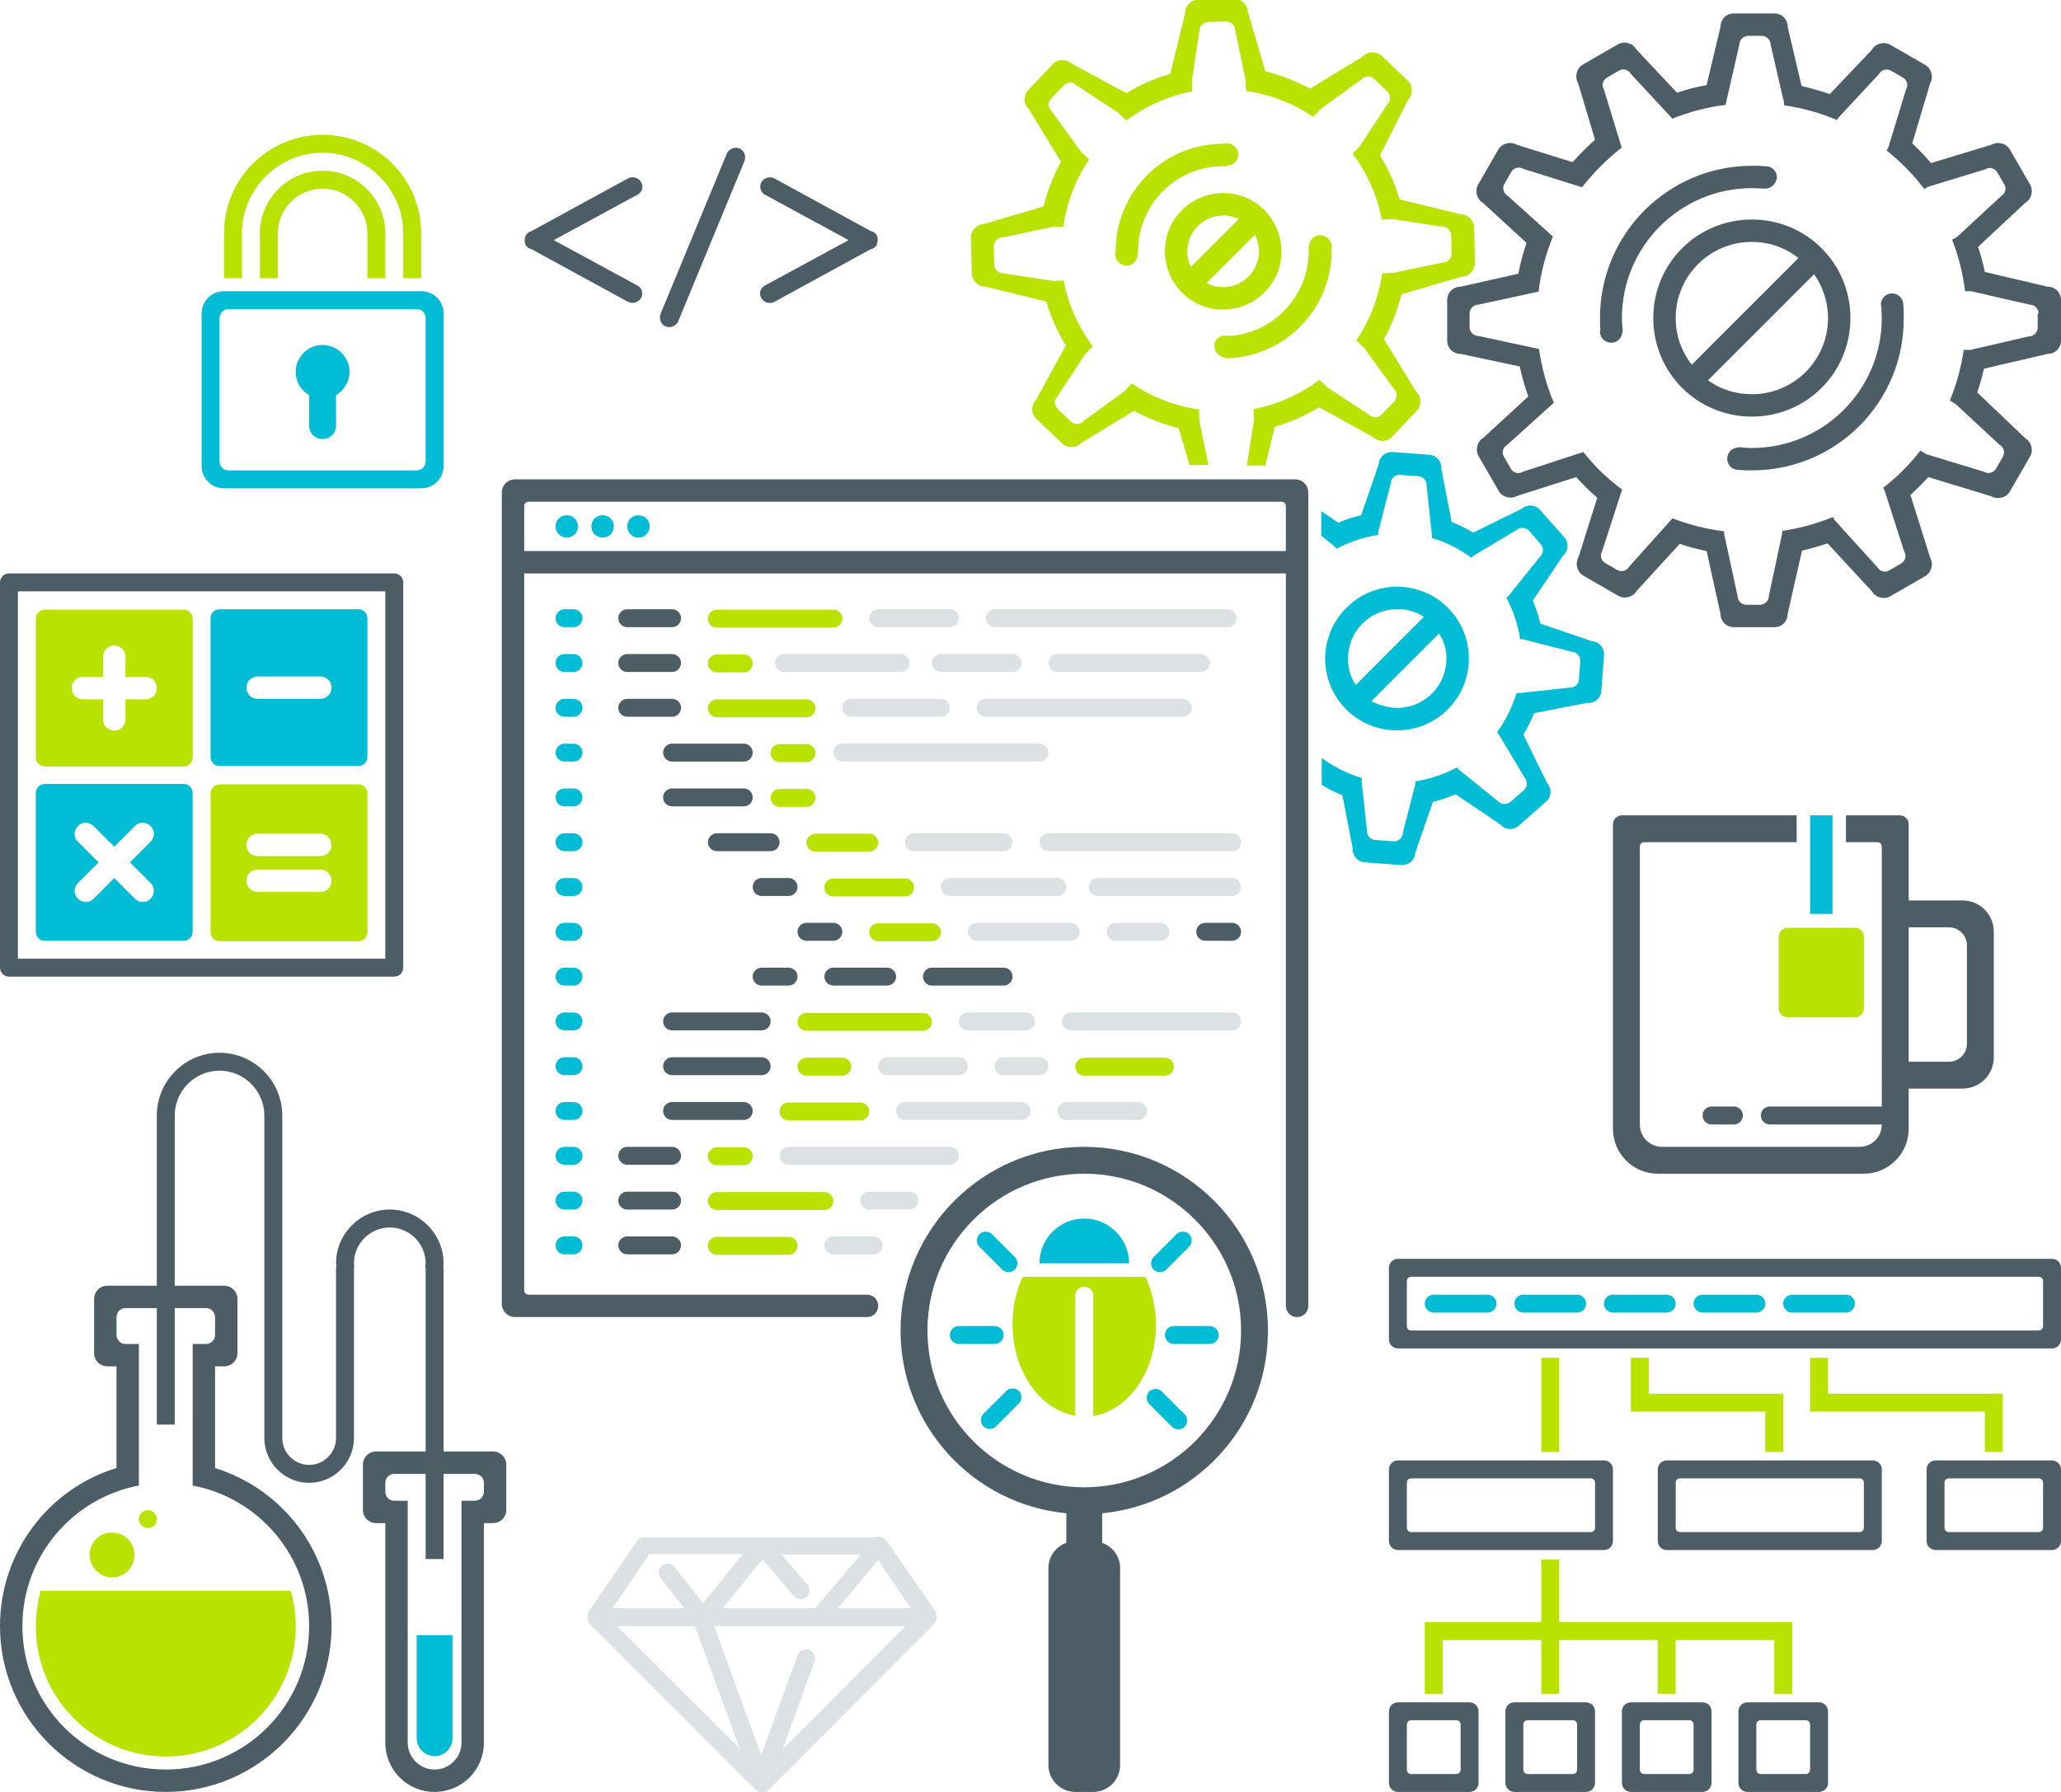
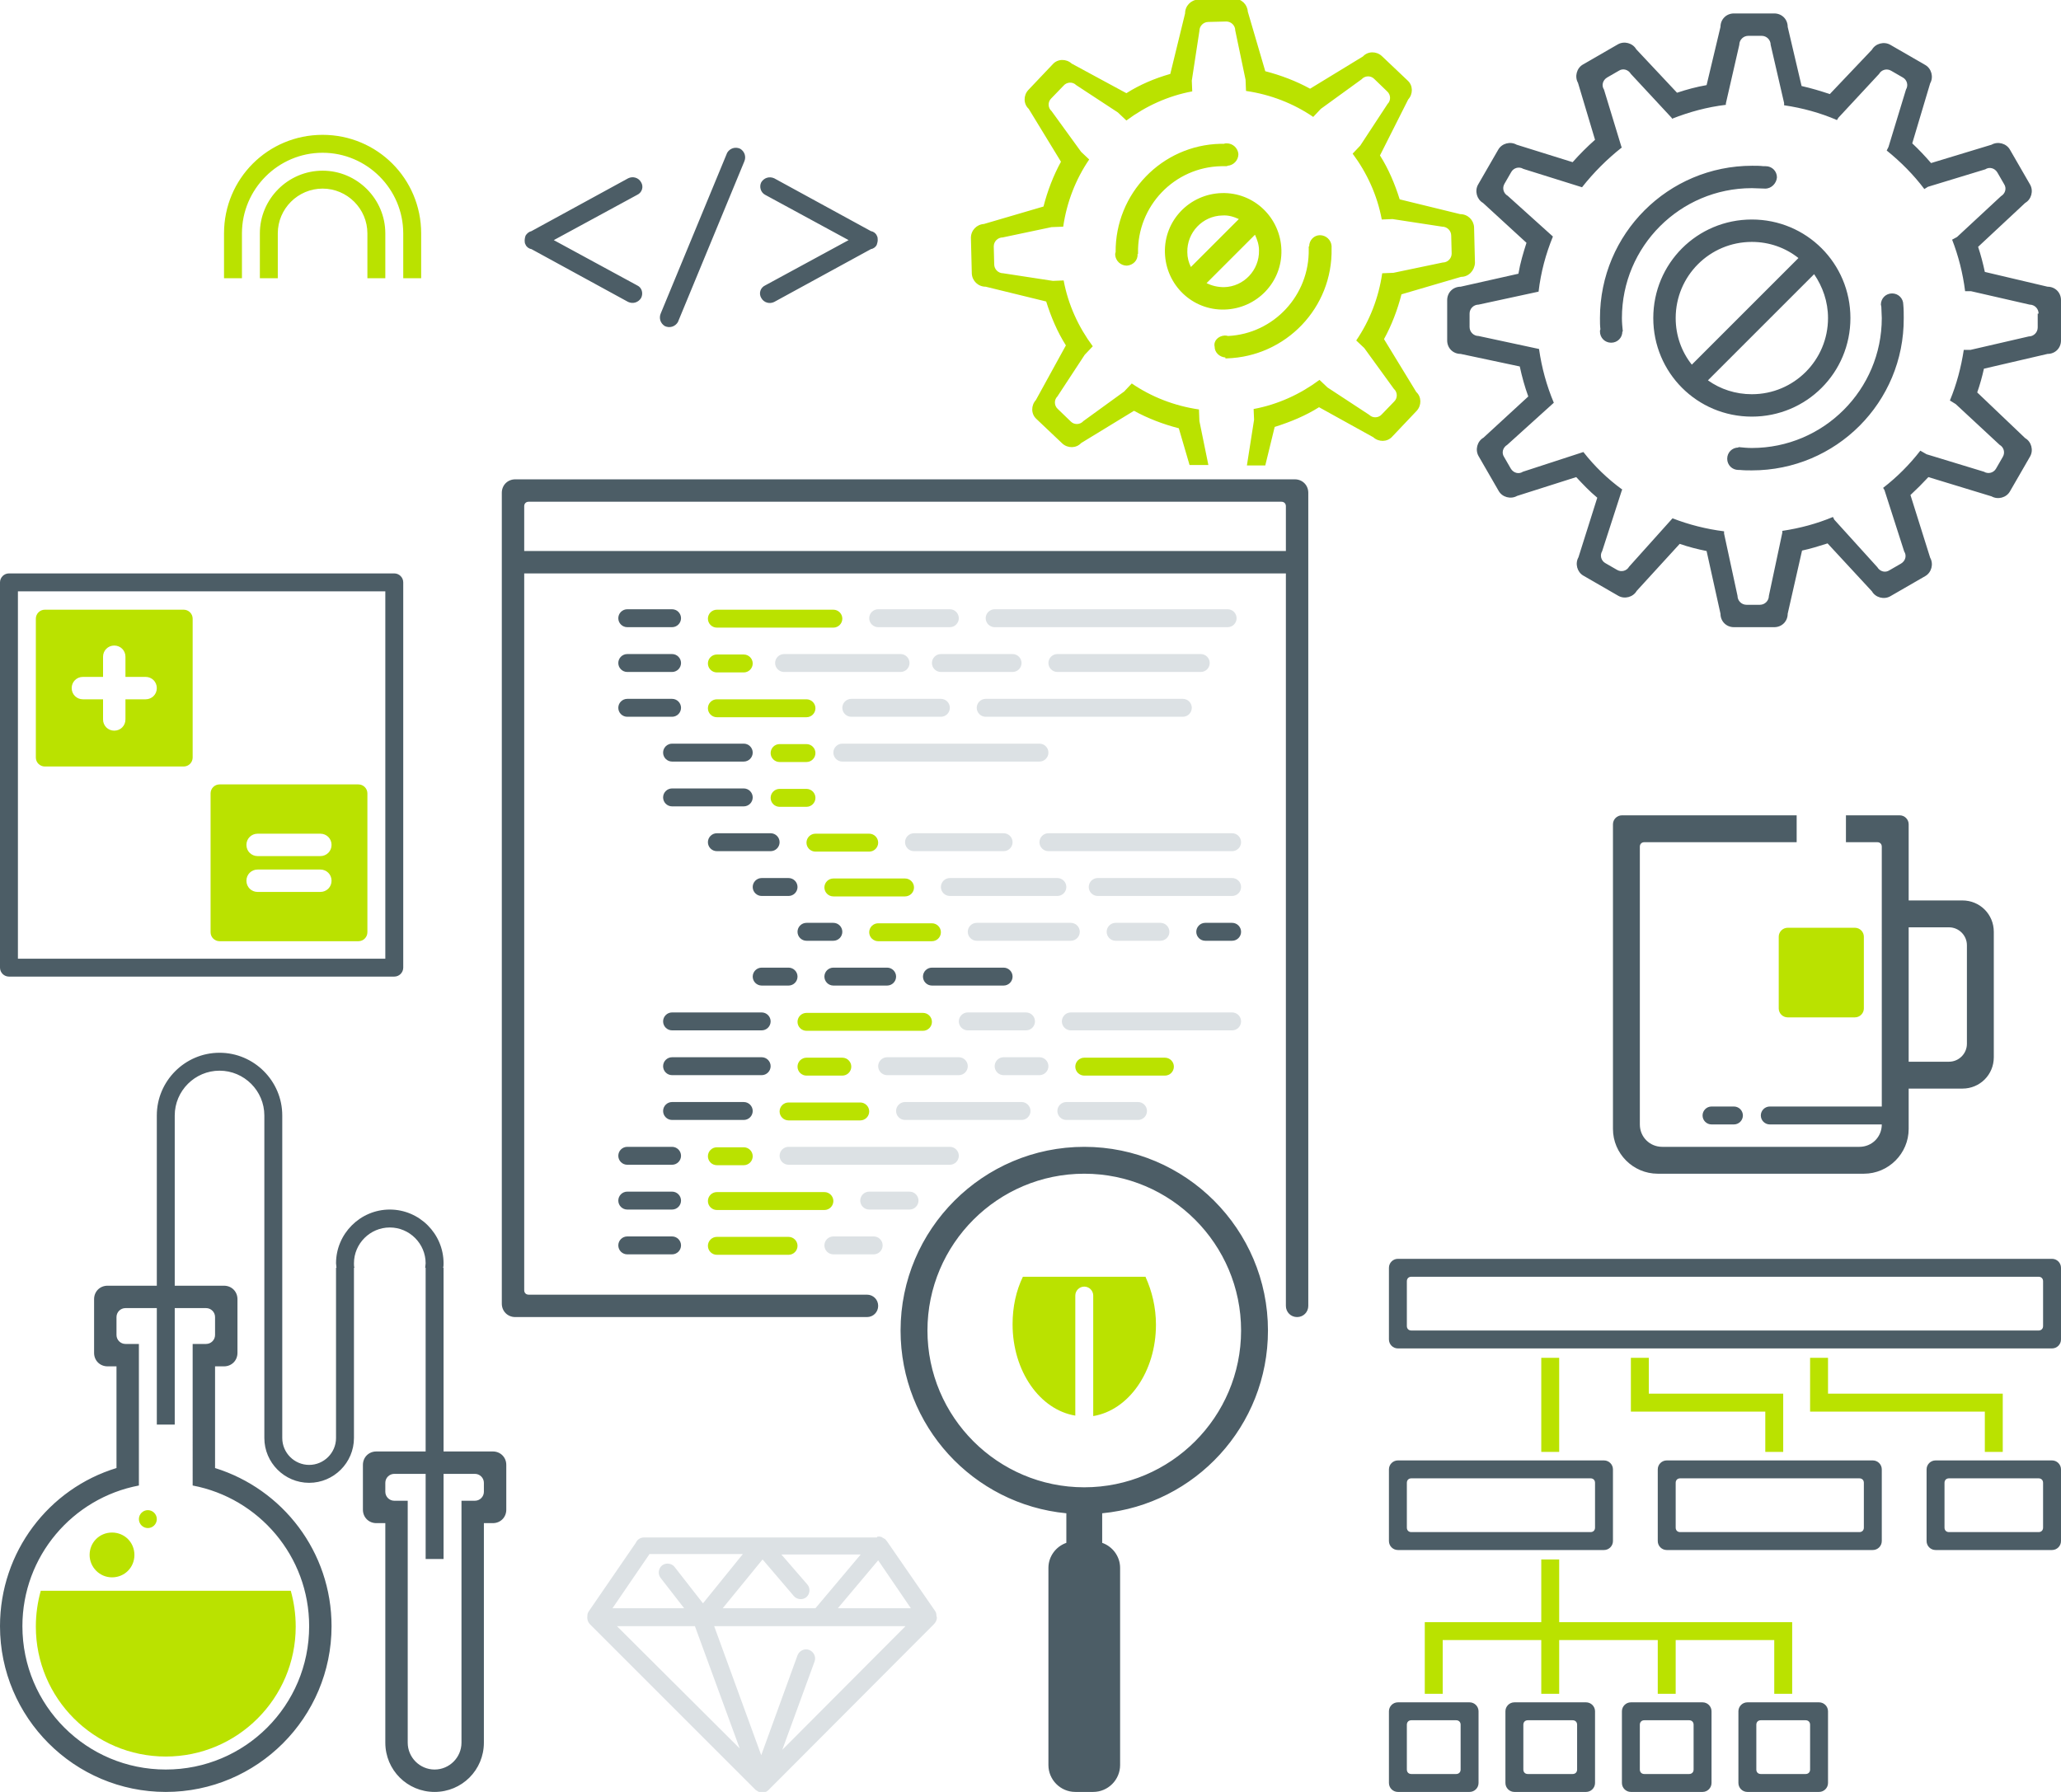
<svg xmlns="http://www.w3.org/2000/svg" version="1.1" id="Layer_1" x="0px" y="0px" viewBox="0 0 460 400" enable-background="new 0 0 460 400" xml:space="preserve">
  <path fill-rule="evenodd" clip-rule="evenodd" fill="#4C5D66" d="M457,79l-14.2,3.3c-0.4,1.8-0.9,3.6-1.5,5.3L452,97.8  c1.4,0.8,1.9,2.7,1.1,4.1l-4.5,7.8c-0.8,1.4-2.7,1.9-4.1,1.1l-14.1-4.3c-1.3,1.4-2.6,2.7-4,4l4.4,14c0.8,1.4,0.3,3.3-1.1,4.1  l-7.8,4.5c-1.4,0.8-3.3,0.3-4.1-1.1l-9.9-10.7c-1.9,0.6-3.8,1.2-5.7,1.6L399,137c0,1.7-1.3,3-3,3h-9c-1.7,0-3-1.3-3-3l-3.1-14  c-2-0.4-4-0.9-6-1.6l-9.6,10.5c-0.8,1.4-2.7,1.9-4.1,1.1l-7.8-4.5c-1.4-0.8-1.9-2.7-1.1-4.1l4.2-13.3c-1.7-1.4-3.2-3-4.7-4.6  l-13.2,4.2c-1.4,0.8-3.3,0.3-4.1-1.1l-4.5-7.8c-0.8-1.4-0.3-3.3,1.1-4.1l10-9.2c-0.8-2.2-1.4-4.4-1.9-6.7L326,79c-1.7,0-3-1.3-3-3  v-9c0-1.7,1.3-3,3-3l12.9-2.9c0.4-2.4,1.1-4.7,1.8-6.9l-9.7-8.9c-1.4-0.8-1.9-2.7-1.1-4.1l4.5-7.8c0.8-1.4,2.7-1.9,4.1-1.1l12.5,3.9  c1.6-1.8,3.2-3.4,5-5l-3.8-12.7c-0.8-1.4-0.3-3.3,1.1-4.1l7.8-4.5c1.4-0.8,3.3-0.3,4.1,1.1l9.1,9.7c2.1-0.7,4.3-1.3,6.6-1.7L384,6  c0-1.7,1.3-3,3-3h9c1.7,0,3,1.3,3,3l3.1,13.2c2.2,0.5,4.2,1.1,6.3,1.8l9.4-9.9c0.8-1.4,2.7-1.9,4.1-1.1l7.8,4.5  c1.4,0.8,1.9,2.7,1.1,4.1l-4,13.4c1.5,1.4,2.9,2.9,4.2,4.4l13.5-4.1c1.4-0.8,3.3-0.3,4.1,1.1l4.5,7.8c0.8,1.4,0.3,3.3-1.1,4.1  l-10.5,9.8c0.6,1.8,1.1,3.7,1.5,5.6l14,3.3c1.7,0,3,1.3,3,3v9C460,77.7,458.7,79,457,79z M455,70c0-1.1-0.9-2-2-2l-13.1-3h-1.3  c-0.5-4-1.5-7.9-2.9-11.5l1.1-0.6l9.8-9.1c1-0.6,1.3-1.8,0.7-2.7l-1.5-2.6c-0.6-1-1.8-1.3-2.7-0.7l-12.8,3.9l-0.8,0.5  c-2.4-3.2-5.3-6.1-8.4-8.6l0.4-0.8l3.9-12.8c0.6-1,0.2-2.2-0.7-2.7l-2.6-1.5c-1-0.6-2.2-0.2-2.7,0.7l-9.1,9.8l-0.3,0.5  c-3.7-1.6-7.7-2.7-11.8-3.3V23l-3-13c0-1.1-0.9-2-2-2h-3c-1.1,0-2,0.9-2,2l-3,13.1v0.3c-4.2,0.5-8.2,1.6-12,3.1l-0.1-0.2l-9.1-9.8  c-0.6-1-1.8-1.3-2.7-0.7l-2.6,1.5c-1,0.6-1.3,1.8-0.7,2.7l3.9,12.8l0.1,0.1c-3.3,2.6-6.3,5.6-8.9,8.9L340,37.7  c-1-0.6-2.2-0.2-2.7,0.7l-1.5,2.6c-0.6,1-0.2,2.2,0.7,2.7l10.1,9.1c-1.6,3.9-2.7,8-3.2,12.3L330,68c-1.1,0-2,0.9-2,2v3  c0,1.1,0.9,2,2,2l13.5,2.9c0.6,4.2,1.7,8.2,3.3,12l-10.4,9.4c-1,0.6-1.3,1.8-0.7,2.7l1.5,2.6c0.6,1,1.8,1.3,2.7,0.7l13.5-4.4  c2.5,3.2,5.4,6,8.7,8.4l-0.1,0.1l-4.4,13.6c-0.6,1-0.2,2.2,0.7,2.7l2.6,1.5c1,0.6,2.2,0.2,2.7-0.7l9.6-10.7l0.1-0.1  c3.6,1.4,7.5,2.4,11.5,2.9v0.5l3,13.9c0,1.1,0.9,2,2,2h3c1.1,0,2-0.9,2-2l3-14.1v-0.4c4-0.6,7.7-1.6,11.3-3.1l0.3,0.6l9.6,10.6  c0.6,1,1.8,1.3,2.7,0.7l2.6-1.5c1-0.6,1.3-1.8,0.7-2.7l-4.4-13.7l-0.3-0.5c3.1-2.4,5.9-5.2,8.3-8.3l1.4,0.8l12.8,3.9  c1,0.6,2.2,0.2,2.7-0.7l1.5-2.6c0.6-1,0.2-2.2-0.7-2.7l-9.8-9.1l-1.3-0.8c1.5-3.6,2.5-7.4,3.1-11.3h1.5l13-3c1.1,0,2-0.9,2-2V70z   M391,105c-0.9,0-1.8,0-2.7-0.1c-0.1,0-0.2,0-0.3,0c-1.4,0-2.5-1.1-2.5-2.5c0-1.4,1.1-2.5,2.5-2.5v-0.1c1,0.1,2,0.2,3,0.2  c16,0,29-13,29-29c0-0.8-0.1-1.6-0.1-2.5c0-0.2-0.1-0.4-0.1-0.5c0-1.4,1.1-2.5,2.5-2.5c1.4,0,2.5,1.1,2.5,2.5h0c0.1,1,0.1,2,0.1,3  C425,89.8,409.8,105,391,105z M391,93c-12.2,0-22-9.8-22-22c0-12.2,9.8-22,22-22c12.2,0,22,9.8,22,22C413,83.2,403.2,93,391,93z   M391,54c-9.4,0-17,7.6-17,17c0,3.9,1.3,7.5,3.6,10.4l23.8-23.8C398.5,55.3,394.9,54,391,54z M404.9,61.2l-23.7,23.7  c2.8,2,6.2,3.1,9.8,3.1c9.4,0,17-7.6,17-17C408,67.3,406.8,64,404.9,61.2z M394,42.1L394,42.1c-1,0-2-0.1-3-0.1c-16,0-29,13-29,29  c0,1,0.1,2,0.2,3h-0.1c0,0,0,0,0,0c0,1.4-1.1,2.5-2.5,2.5c-1.4,0-2.5-1.1-2.5-2.5c0-0.2,0-0.3,0.1-0.5c-0.1-0.8-0.1-1.6-0.1-2.5  c0-18.8,15.2-34,34-34c0.9,0,1.7,0,2.5,0.1c0.1,0,0.3,0,0.5,0c1.4,0,2.5,1.1,2.5,2.5C396.5,40.9,395.4,42.1,394,42.1z M382,251  c-1.1,0-2-0.9-2-2c0-1.1,0.9-2,2-2h5c1.1,0,2,0.9,2,2c0,1.1-0.9,2-2,2H382z M420,201v-12c0-0.6-0.4-1-1-1h-7v-6h12c1.1,0,2,0.9,2,2  v17h12c3.9,0,7,3.1,7,7v28c0,3.9-3.1,7-7,7h-12v9c0,5.5-4.5,10-10,10h-46c-5.5,0-10-4.5-10-10v-68c0-1.1,0.9-2,2-2h39v6h-34  c-0.6,0-1,0.4-1,1v62c0,2.8,2.2,5,5,5h44c2.8,0,5-2.2,5-5h-25c-1.1,0-2-0.9-2-2c0-1.1,0.9-2,2-2h25v-4V201z M426,237h9  c2.2,0,4-1.8,4-4v-22c0-2.2-1.8-4-4-4h-9V237z M460,283v16c0,1.1-0.9,2-2,2H312c-1.1,0-2-0.9-2-2v-16c0-1.1,0.9-2,2-2h146  C459.1,281,460,281.9,460,283z M456,286c0-0.6-0.4-1-1-1H315c-0.6,0-1,0.4-1,1v10c0,0.6,0.4,1,1,1h140c0.6,0,1-0.4,1-1V286z   M289.5,294c-1.4,0-2.5-1.1-2.5-2.5V277v-6V128H117v160c0,0.6,0.4,1,1,1h58h4h13.5c1.4,0,2.5,1.1,2.5,2.5c0,1.4-1.1,2.5-2.5,2.5H180  h-4h-61c-1.7,0-3-1.3-3-3V110c0-1.7,1.3-3,3-3h174c1.7,0,3,1.3,3,3v161v6v14.5C292,292.9,290.9,294,289.5,294z M287,113  c0-0.6-0.4-1-1-1H118c-0.6,0-1,0.4-1,1v10h170V113z M194.4,55.6l-21.6,11.8c-1,0.5-2.3,0.2-2.9-0.9c-0.6-1-0.2-2.3,0.9-2.8  l18.6-10.1l-18.6-10.1c-1-0.5-1.4-1.8-0.9-2.8c0.6-1,1.8-1.4,2.9-0.9l21.6,11.8c0.6,0.1,1.1,0.5,1.3,1c0.2,0.3,0.2,0.7,0.2,1  c0,0.3-0.1,0.7-0.2,1C195.5,55.1,195,55.5,194.4,55.6z M151.3,71.9c-0.6,1-1.8,1.4-2.9,0.9c-1-0.6-1.4-1.8-0.9-2.9l14.8-35.8  c0.6-1,1.8-1.4,2.9-0.9c1,0.6,1.4,1.8,0.9,2.9L151.3,71.9z M143.1,66.5c-0.6,1-1.8,1.4-2.9,0.9l-21.6-11.8c-0.6-0.1-1.1-0.5-1.3-1  c-0.2-0.3-0.2-0.7-0.2-1c0-0.3,0.1-0.7,0.2-1c0.3-0.5,0.8-0.9,1.3-1l21.6-11.8c1-0.5,2.3-0.2,2.9,0.9c0.6,1,0.2,2.3-0.9,2.8  l-18.6,10.1l18.6,10.1C143.3,64.2,143.6,65.5,143.1,66.5z M113,327v10c0,1.7-1.3,3-3,3h-2v49c0,6.1-4.9,11-11,11  c-6.1,0-11-4.9-11-11v-49h-2c-1.7,0-3-1.3-3-3v-10c0-1.7,1.3-3,3-3h11v-41h-0.1c0-0.3,0.1-0.7,0.1-1c0-4.4-3.6-8-8-8  c-4.4,0-8,3.6-8,8c0,0.3,0,0.7,0.1,1H79v38c0,5.5-4.5,10-10,10c-5.5,0-10-4.5-10-10v-72c0-5.5-4.5-10-10-10c-5.5,0-10,4.5-10,10v38  h11c1.7,0,3,1.3,3,3v12c0,1.7-1.3,3-3,3h-2v22.7c15.1,4.7,26,18.7,26,35.3c0,20.4-16.6,37-37,37S0,383.4,0,363  c0-16.6,10.9-30.7,26-35.3V305h-2c-1.7,0-3-1.3-3-3v-12c0-1.7,1.3-3,3-3h11v-38c0-7.7,6.3-14,14-14c7.7,0,14,6.3,14,14v72  c0,3.3,2.7,6,6,6c3.3,0,6-2.7,6-6v-38h0.1c0-0.3-0.1-0.7-0.1-1c0-6.6,5.4-12,12-12c6.6,0,12,5.4,12,12c0,0.3,0,0.7-0.1,1H99v41h11  C111.7,324,113,325.3,113,327z M35,292h-7c-1.1,0-2,0.9-2,2v4c0,1.1,0.9,2,2,2h3v31.6C16.2,334.4,5,347.4,5,363  c0,17.7,14.3,32,32,32c17.7,0,32-14.3,32-32c0-15.6-11.2-28.6-26-31.4V300h3c1.1,0,2-0.9,2-2v-4c0-1.1-0.9-2-2-2h-7v26h-4V292z   M108,331c0-1.1-0.9-2-2-2h-7v19h-4v-19h-7c-1.1,0-2,0.9-2,2v2c0,1.1,0.9,2,2,2h3v54c0,3.3,2.7,6,6,6c3.3,0,6-2.7,6-6v-54h3  c1.1,0,2-0.9,2-2V331z M88,218H2c-1.1,0-2-0.9-2-2v-86c0-1.1,0.9-2,2-2h86c1.1,0,2,0.9,2,2v86C90,217.1,89.1,218,88,218z M86,132H4  v82h82V132z M180,206h6c1.1,0,2,0.9,2,2s-0.9,2-2,2h-6c-1.1,0-2-0.9-2-2S178.9,206,180,206z M176,220h-6c-1.1,0-2-0.9-2-2s0.9-2,2-2  h6c1.1,0,2,0.9,2,2S177.1,220,176,220z M178,198c0,1.1-0.9,2-2,2h-6c-1.1,0-2-0.9-2-2s0.9-2,2-2h6C177.1,196,178,196.9,178,198z   M174,188c0,1.1-0.9,2-2,2h-12c-1.1,0-2-0.9-2-2c0-1.1,0.9-2,2-2h12C173.1,186,174,186.9,174,188z M166,180h-16c-1.1,0-2-0.9-2-2  s0.9-2,2-2h16c1.1,0,2,0.9,2,2S167.1,180,166,180z M168,168c0,1.1-0.9,2-2,2h-16c-1.1,0-2-0.9-2-2s0.9-2,2-2h16  C167.1,166,168,166.9,168,168z M140,256h10c1.1,0,2,0.9,2,2c0,1.1-0.9,2-2,2h-10c-1.1,0-2-0.9-2-2C138,256.9,138.9,256,140,256z   M140,276h10c1.1,0,2,0.9,2,2c0,1.1-0.9,2-2,2h-10c-1.1,0-2-0.9-2-2C138,276.9,138.9,276,140,276z M140,266h10c1.1,0,2,0.9,2,2  c0,1.1-0.9,2-2,2h-10c-1.1,0-2-0.9-2-2C138,266.9,138.9,266,140,266z M166,250h-16c-1.1,0-2-0.9-2-2c0-1.1,0.9-2,2-2h16  c1.1,0,2,0.9,2,2C168,249.1,167.1,250,166,250z M170,230h-20c-1.1,0-2-0.9-2-2s0.9-2,2-2h20c1.1,0,2,0.9,2,2S171.1,230,170,230z   M170,240h-20c-1.1,0-2-0.9-2-2c0-1.1,0.9-2,2-2h20c1.1,0,2,0.9,2,2C172,239.1,171.1,240,170,240z M150,160h-10c-1.1,0-2-0.9-2-2  c0-1.1,0.9-2,2-2h10c1.1,0,2,0.9,2,2C152,159.1,151.1,160,150,160z M150,140h-10c-1.1,0-2-0.9-2-2c0-1.1,0.9-2,2-2h10  c1.1,0,2,0.9,2,2C152,139.1,151.1,140,150,140z M150,150h-10c-1.1,0-2-0.9-2-2s0.9-2,2-2h10c1.1,0,2,0.9,2,2S151.1,150,150,150z   M184,218c0-1.1,0.9-2,2-2h12c1.1,0,2,0.9,2,2s-0.9,2-2,2h-12C184.9,220,184,219.1,184,218z M208,220c-1.1,0-2-0.9-2-2s0.9-2,2-2h16  c1.1,0,2,0.9,2,2s-0.9,2-2,2H208z M269,210c-1.1,0-2-0.9-2-2s0.9-2,2-2h6c1.1,0,2,0.9,2,2s-0.9,2-2,2H269z M242,256  c22.6,0,41,18.4,41,41c0,21.3-16.2,38.8-37,40.8v6.6c2.3,0.8,4,3,4,5.6v44c0,3.3-2.7,6-6,6h-4c-3.3,0-6-2.7-6-6v-44  c0-2.6,1.7-4.8,4-5.6v-6.6c-20.8-2-37-19.5-37-40.8C201,274.4,219.4,256,242,256z M242,332c19.3,0,35-15.7,35-35  c0-19.3-15.7-35-35-35s-35,15.7-35,35C207,316.3,222.7,332,242,332z M312,326h46c1.1,0,2,0.9,2,2v16c0,1.1-0.9,2-2,2h-46  c-1.1,0-2-0.9-2-2v-16C310,326.9,310.9,326,312,326z M314,341c0,0.6,0.4,1,1,1h40c0.6,0,1-0.4,1-1v-10c0-0.6-0.4-1-1-1h-40  c-0.6,0-1,0.4-1,1V341z M312,380h16c1.1,0,2,0.9,2,2v16c0,1.1-0.9,2-2,2h-16c-1.1,0-2-0.9-2-2v-16C310,380.9,310.9,380,312,380z   M314,395c0,0.6,0.4,1,1,1h10c0.6,0,1-0.4,1-1v-10c0-0.6-0.4-1-1-1h-10c-0.6,0-1,0.4-1,1V395z M338,380h16c1.1,0,2,0.9,2,2v16  c0,1.1-0.9,2-2,2h-16c-1.1,0-2-0.9-2-2v-16C336,380.9,336.9,380,338,380z M340,395c0,0.6,0.4,1,1,1h10c0.6,0,1-0.4,1-1v-10  c0-0.6-0.4-1-1-1h-10c-0.6,0-1,0.4-1,1V395z M364,380h16c1.1,0,2,0.9,2,2v16c0,1.1-0.9,2-2,2h-16c-1.1,0-2-0.9-2-2v-16  C362,380.9,362.9,380,364,380z M366,395c0,0.6,0.4,1,1,1h10c0.6,0,1-0.4,1-1v-10c0-0.6-0.4-1-1-1h-10c-0.6,0-1,0.4-1,1V395z   M390,380h16c1.1,0,2,0.9,2,2v16c0,1.1-0.9,2-2,2h-16c-1.1,0-2-0.9-2-2v-16C388,380.9,388.9,380,390,380z M392,395c0,0.6,0.4,1,1,1  h10c0.6,0,1-0.4,1-1v-10c0-0.6-0.4-1-1-1h-10c-0.6,0-1,0.4-1,1V395z M370,344v-16c0-1.1,0.9-2,2-2h46c1.1,0,2,0.9,2,2v16  c0,1.1-0.9,2-2,2h-46C370.9,346,370,345.1,370,344z M374,341c0,0.6,0.4,1,1,1h40c0.6,0,1-0.4,1-1v-10c0-0.6-0.4-1-1-1h-40  c-0.6,0-1,0.4-1,1V341z M432,326h26c1.1,0,2,0.9,2,2v16c0,1.1-0.9,2-2,2h-26c-1.1,0-2-0.9-2-2v-16C430,326.9,430.9,326,432,326z   M434,341c0,0.6,0.4,1,1,1h20c0.6,0,1-0.4,1-1v-10c0-0.6-0.4-1-1-1h-20c-0.6,0-1,0.4-1,1V341z" />
-   <path fill-rule="evenodd" clip-rule="evenodd" fill="#00BCD4" d="M412,293h-12c-1.1,0-2-0.9-2-2c0-1.1,0.9-2,2-2h12c1.1,0,2,0.9,2,2  C414,292.1,413.1,293,412,293z M404,182h5v22h-5V182z M392,293h-12c-1.1,0-2-0.9-2-2c0-1.1,0.9-2,2-2h12c1.1,0,2,0.9,2,2  C394,292.1,393.1,293,392,293z M372,293h-12c-1.1,0-2-0.9-2-2c0-1.1,0.9-2,2-2h12c1.1,0,2,0.9,2,2C374,292.1,373.1,293,372,293z   M312.9,131c8.8,0.6,15.5,8.2,14.9,17.1c-0.6,8.8-8.2,15.5-17.1,14.9c-8.8-0.6-15.5-8.2-14.9-17.1  C296.5,137.1,304.1,130.4,312.9,131z M311.1,158c6.1,0.4,11.3-4.2,11.7-10.2c0.2-2.3-0.4-4.6-1.6-6.4l-15.1,15.1  C307.6,157.3,309.3,157.8,311.1,158z M302.6,152.9l15.2-15.2c-1.5-1-3.3-1.6-5.2-1.7c-6.1-0.4-11.3,4.2-11.7,10.2  C300.7,148.7,301.3,151,302.6,152.9z M354.2,156.9l-11.8,2.3c-0.7,1.7-1.5,3.3-2.4,4.8l5.3,10.8c1.1,1.2,1,3.1-0.3,4.2l-6,5.3  c-1.2,1.1-3.1,1-4.2-0.3l-9.9-6.7c-1.6,0.7-3.4,1.3-5.1,1.7l-3.9,11.3c-0.1,1.7-1.5,2.9-3.2,2.8l-8-0.6c-1.7-0.1-2.9-1.5-2.8-3.2  l-2.3-11.8c-1.6-0.6-3.1-1.4-4.6-2.3l0-6c2.6,1.9,5.7,3.5,9,4.5l-0.1,0.7l1.2,11c-0.1,1.1,0.8,2.1,1.9,2.1l4,0.3  c1.1,0.1,2.1-0.8,2.1-1.9l2.8-10.9l0-0.6c3.3-0.5,6.5-1.6,9.3-3.1l0.4,0.5l8.7,7c0.7,0.8,2,0.9,2.8,0.2l3-2.6c0.8-0.7,0.9-2,0.2-2.8  l-5.8-9.7l-0.4-0.4c1.9-2.6,3.4-5.6,4.4-8.8l0.7,0l11.1-1.2c1.1,0.1,2.1-0.8,2.1-1.9l0.3-4c0.1-1.1-0.8-2.1-1.9-2.1l-10.9-2.8  l-0.6,0c-0.5-3.3-1.6-6.5-3.1-9.3l0.5-0.4l7-8.7c0.8-0.7,0.9-2,0.2-2.8l-2.6-3c-0.7-0.8-2-0.9-2.8-0.2l-9.7,5.8l-0.4,0.4  c-2.6-1.9-5.6-3.5-8.8-4.4l0-0.6l-1.2-11.1c0.1-1.1-0.8-2.1-1.9-2.1l-4-0.3c-1.1-0.1-2.1,0.8-2.1,1.9l-2.8,10.9l0,0.6  c-3.3,0.5-6.5,1.6-9.3,3.1l-0.5-0.6l-2.9-2.3v-5.5l3.8,2.6c1.6-0.7,3.3-1.3,5.1-1.7l3.9-11.3c0.1-1.7,1.5-2.9,3.2-2.8l8,0.6  c1.7,0.1,2.9,1.5,2.8,3.2l2.3,11.8c1.7,0.7,3.3,1.5,4.8,2.4l10.8-5.3c1.2-1.1,3.1-1,4.2,0.3l5.3,6c1.1,1.2,1,3.1-0.3,4.2l-6.7,10  c0.7,1.6,1.3,3.3,1.7,5.1l11.4,3.9c1.7,0.1,2.9,1.5,2.8,3.2l-0.6,8C357.3,155.8,355.9,157.1,354.2,156.9z M270,300h-8  c-1.1,0-2-0.9-2-2c0-1.1,0.9-2,2-2h8c1.1,0,2,0.9,2,2C272,299.1,271.1,300,270,300z M260.2,283.5c-0.8,0.7-2.1,0.6-2.8-0.2  c-0.7-0.8-0.6-2.1,0.2-2.8l5.1-5.1c0.8-0.7,2.1-0.6,2.8,0.2c0.7,0.8,0.6,2.1-0.2,2.8L260.2,283.5z M259.2,310.5l5.1,5.1  c0.8,0.7,0.9,1.9,0.2,2.8c-0.7,0.8-1.9,0.9-2.8,0.2l-5.1-5.1c-0.8-0.7-0.9-1.9-0.2-2.8C257.2,309.9,258.4,309.8,259.2,310.5z   M242,272c5.5,0,10,4.5,10,10h-20C232,276.5,236.5,272,242,272z M222.2,318.5c-0.8,0.7-2.1,0.6-2.8-0.2c-0.7-0.8-0.6-2.1,0.2-2.8  l5.1-5.1c0.8-0.7,2.1-0.6,2.8,0.2c0.7,0.8,0.6,2.1-0.2,2.8L222.2,318.5z M223.8,283.5l-5.1-5.1c-0.8-0.7-0.9-1.9-0.2-2.8  c0.7-0.8,1.9-0.9,2.8-0.2l5.1,5.1c0.8,0.7,0.9,1.9,0.2,2.8C225.8,284.1,224.6,284.2,223.8,283.5z M224,298c0,1.1-0.9,2-2,2h-8  c-1.1,0-2-0.9-2-2c0-1.1,0.9-2,2-2h8C223.1,296,224,296.9,224,298z M142.5,120c-1.4,0-2.5-1.1-2.5-2.5c0-1.4,1.1-2.5,2.5-2.5  c1.4,0,2.5,1.1,2.5,2.5C145,118.9,143.9,120,142.5,120z M134.5,120c-1.4,0-2.5-1.1-2.5-2.5c0-1.4,1.1-2.5,2.5-2.5  c1.4,0,2.5,1.1,2.5,2.5C137,118.9,135.9,120,134.5,120z M128,280h-2c-1.1,0-2-0.9-2-2c0-1.1,0.9-2,2-2h2c1.1,0,2,0.9,2,2  C130,279.1,129.1,280,128,280z M128,270h-2c-1.1,0-2-0.9-2-2c0-1.1,0.9-2,2-2h2c1.1,0,2,0.9,2,2C130,269.1,129.1,270,128,270z   M128,260h-2c-1.1,0-2-0.9-2-2s0.9-2,2-2h2c1.1,0,2,0.9,2,2S129.1,260,128,260z M128,250h-2c-1.1,0-2-0.9-2-2c0-1.1,0.9-2,2-2h2  c1.1,0,2,0.9,2,2C130,249.1,129.1,250,128,250z M128,240h-2c-1.1,0-2-0.9-2-2c0-1.1,0.9-2,2-2h2c1.1,0,2,0.9,2,2  C130,239.1,129.1,240,128,240z M128,230h-2c-1.1,0-2-0.9-2-2s0.9-2,2-2h2c1.1,0,2,0.9,2,2S129.1,230,128,230z M128,220h-2  c-1.1,0-2-0.9-2-2c0-1.1,0.9-2,2-2h2c1.1,0,2,0.9,2,2C130,219.1,129.1,220,128,220z M128,210h-2c-1.1,0-2-0.9-2-2c0-1.1,0.9-2,2-2h2  c1.1,0,2,0.9,2,2C130,209.1,129.1,210,128,210z M128,200h-2c-1.1,0-2-0.9-2-2s0.9-2,2-2h2c1.1,0,2,0.9,2,2S129.1,200,128,200z   M128,190h-2c-1.1,0-2-0.9-2-2c0-1.1,0.9-2,2-2h2c1.1,0,2,0.9,2,2C130,189.1,129.1,190,128,190z M128,180h-2c-1.1,0-2-0.9-2-2  c0-1.1,0.9-2,2-2h2c1.1,0,2,0.9,2,2C130,179.1,129.1,180,128,180z M128,170h-2c-1.1,0-2-0.9-2-2s0.9-2,2-2h2c1.1,0,2,0.9,2,2  S129.1,170,128,170z M128,160h-2c-1.1,0-2-0.9-2-2c0-1.1,0.9-2,2-2h2c1.1,0,2,0.9,2,2C130,159.1,129.1,160,128,160z M128,150h-2  c-1.1,0-2-0.9-2-2c0-1.1,0.9-2,2-2h2c1.1,0,2,0.9,2,2C130,149.1,129.1,150,128,150z M128,140h-2c-1.1,0-2-0.9-2-2c0-1.1,0.9-2,2-2h2  c1.1,0,2,0.9,2,2C130,139.1,129.1,140,128,140z M126.5,120c-1.4,0-2.5-1.1-2.5-2.5c0-1.4,1.1-2.5,2.5-2.5c1.4,0,2.5,1.1,2.5,2.5  C129,118.9,127.9,120,126.5,120z M97,392c-2.2,0-4-1.8-4-4v-23h8v23C101,390.2,99.2,392,97,392z M94,109H50c-2.8,0-5-2.2-5-5V70  c0-2.8,2.2-5,5-5h44c2.8,0,5,2.2,5,5v34C99,106.8,96.8,109,94,109z M95,71c0-1.1-0.9-2-2-2H51c-1.1,0-2,0.9-2,2v32c0,1.1,0.9,2,2,2  h42c1.1,0,2-0.9,2-2V71z M75,88.2V95c0,1.7-1.3,3-3,3s-3-1.3-3-3v-6.8c-1.8-1-3-3-3-5.2c0-3.3,2.7-6,6-6c3.3,0,6,2.7,6,6  C78,85.2,76.8,87.1,75,88.2z M41,210H10c-1.1,0-2-0.9-2-2v-31c0-1.1,0.9-2,2-2h31c1.1,0,2,0.9,2,2v31C43,209.1,42.1,210,41,210z   M33.6,187.9c1-1,1-2.6,0-3.5c-1-1-2.6-1-3.5,0l-4.6,4.6l-4.6-4.6c-1-1-2.6-1-3.5,0c-1,1-1,2.6,0,3.5l4.6,4.6l-4.6,4.6  c-1,1-1,2.6,0,3.5c1,1,2.6,1,3.5,0l4.6-4.6l4.6,4.6c1,1,2.6,1,3.5,0c1-1,1-2.6,0-3.5l-4.6-4.6L33.6,187.9z M49,136h31  c1.1,0,2,0.9,2,2v31c0,1.1-0.9,2-2,2H49c-1.1,0-2-0.9-2-2v-31C47,136.9,47.9,136,49,136z M57.5,156h14c1.4,0,2.5-1.1,2.5-2.5  c0-1.4-1.1-2.5-2.5-2.5h-14c-1.4,0-2.5,1.1-2.5,2.5C55,154.9,56.1,156,57.5,156z M320,289h12c1.1,0,2,0.9,2,2c0,1.1-0.9,2-2,2h-12  c-1.1,0-2-0.9-2-2C318,289.9,318.9,289,320,289z M340,289h12c1.1,0,2,0.9,2,2c0,1.1-0.9,2-2,2h-12c-1.1,0-2-0.9-2-2  C338,289.9,338.9,289,340,289z" />
  <path fill-rule="evenodd" clip-rule="evenodd" fill="#BAE200" d="M443,324.1v-9h-39v-1v-3v-8h4v8h35h4v4v9H443z M414,227.1h-15  c-1.1,0-2-0.9-2-2v-16c0-1.1,0.9-2,2-2h15c1.1,0,2,0.9,2,2v16C416,226.2,415.1,227.1,414,227.1z M398,324.1h-4v-9h-30v-1v-3v-8h4v8  h26h4V324.1z M374,362.1h22h4v4v12h-4v-12h-22v12h-4v-12h-22v12h-4v-12h-22v12h-4v-12v-4h4h22v-14h4v14h22H374z M344,303.1h4v21h-4  V303.1z M326.1,61.8l-13.3,3.9c-0.9,3.5-2.2,6.9-3.9,10l7.2,11.8c1.2,1.1,1.2,3,0.1,4.2l-5.5,5.8c-1.1,1.2-3,1.2-4.2,0.1l-12.1-6.7  c-3,1.9-6.4,3.3-9.9,4.4l-2.1,8.6h-4.1l1.6-10.2l-0.1-2.4c5.4-1,10.4-3.3,14.7-6.5l1.8,1.7l9.3,6.1c0.8,0.8,2.1,0.7,2.8-0.1l2.8-2.9  c0.8-0.8,0.7-2.1-0.1-2.8l-6.6-9.1l-1.8-1.7c3-4.4,5-9.5,5.8-15l2.5-0.1l11-2.3c1.1,0,2-0.9,2-2l-0.1-4c0-1.1-0.9-2-2-2l-11.1-1.7  l-2.4,0.1c-1-5.4-3.3-10.4-6.5-14.7l1.7-1.8l6.1-9.3c0.8-0.8,0.7-2.1-0.1-2.8l-2.9-2.8c-0.8-0.8-2.1-0.7-2.8,0.1l-9.1,6.6l-1.7,1.8  c-4.4-3-9.5-5-15-5.8l-0.1-2.5l-2.3-11c0-1.1-0.9-2-2-2l-4,0.1c-1.1,0-2,0.9-2,2l-1.7,11.1l0.1,2.4c-5.4,1-10.4,3.3-14.7,6.5  l-1.9-1.8l-9.3-6.1c-0.8-0.8-2.1-0.7-2.8,0.1l-2.8,2.9c-0.8,0.8-0.7,2.1,0.1,2.8l6.6,9.1l1.8,1.7c-3,4.4-5,9.5-5.8,15l-2.6,0.1  l-10.9,2.3c-1.1,0-2,0.9-2,2l0.1,4c0,1.1,0.9,2,2,2l11.1,1.7l2.4-0.1c1,5.4,3.3,10.4,6.5,14.7l-1.8,1.9l-6.1,9.3  c-0.8,0.8-0.7,2.1,0.1,2.8l2.9,2.8c0.8,0.8,2.1,0.7,2.8-0.1l9.1-6.6l1.7-1.8c4.4,3,9.5,5,15,5.8l0.1,2.6l2,9.8h-4.2l-2.4-8.2  c-3.5-0.9-6.9-2.2-10-3.9l-11.8,7.2c-1.1,1.2-3,1.2-4.2,0.1l-5.8-5.5c-1.2-1.1-1.2-3-0.1-4.2l6.7-12.2c-1.9-3-3.3-6.3-4.4-9.8  l-13.5-3.3c-1.7,0-3-1.3-3.1-2.9l-0.2-8c0-1.7,1.3-3,2.9-3.1l13.3-3.9c0.9-3.5,2.2-6.9,3.9-10l-7.2-11.8c-1.2-1.1-1.2-3-0.1-4.2  l5.5-5.8c1.1-1.2,3-1.2,4.2-0.1l12.2,6.6c3-1.9,6.3-3.3,9.8-4.3l3.3-13.5c0-1.7,1.3-3,2.9-3.1l8-0.2c1.7,0,3,1.3,3.1,2.9l3.9,13.3  c3.5,0.9,6.9,2.2,10,3.9l11.8-7.2c1.1-1.2,3-1.2,4.2-0.1l5.8,5.5c1.2,1.1,1.2,3,0.1,4.2L308,34.7c1.9,3,3.3,6.3,4.4,9.8l13.5,3.3  c1.7,0,3,1.3,3.1,2.9l0.2,8C329.1,60.4,327.8,61.8,326.1,61.8z M208,210.1h-12c-1.1,0-2-0.9-2-2s0.9-2,2-2h12c1.1,0,2,0.9,2,2  S209.1,210.1,208,210.1z M202,200.1h-16c-1.1,0-2-0.9-2-2c0-1.1,0.9-2,2-2h16c1.1,0,2,0.9,2,2C204,199.2,203.1,200.1,202,200.1z   M194,190.1h-12c-1.1,0-2-0.9-2-2c0-1.1,0.9-2,2-2h12c1.1,0,2,0.9,2,2C196,189.2,195.1,190.1,194,190.1z M186,140.1h-26  c-1.1,0-2-0.9-2-2c0-1.1,0.9-2,2-2h26c1.1,0,2,0.9,2,2C188,139.2,187.1,140.1,186,140.1z M90,52.1c0-9.9-8.1-18-18-18s-18,8.1-18,18  v10h-4v-10c0-12.2,9.8-22,22-22c12.2,0,22,9.8,22,22v10h-4V52.1z M82,177.1v31c0,1.1-0.9,2-2,2H49c-1.1,0-2-0.9-2-2v-31  c0-1.1,0.9-2,2-2h31C81.1,175.1,82,176,82,177.1z M71.5,186.1h-14c-1.4,0-2.5,1.1-2.5,2.5c0,1.4,1.1,2.5,2.5,2.5h14  c1.4,0,2.5-1.1,2.5-2.5C74,187.2,72.9,186.1,71.5,186.1z M71.5,194.1h-14c-1.4,0-2.5,1.1-2.5,2.5c0,1.4,1.1,2.5,2.5,2.5h14  c1.4,0,2.5-1.1,2.5-2.5C74,195.2,72.9,194.1,71.5,194.1z M41,171.1H10c-1.1,0-2-0.9-2-2v-31c0-1.1,0.9-2,2-2h31c1.1,0,2,0.9,2,2v31  C43,170.2,42.1,171.1,41,171.1z M32.5,151.1H28v-4.5c0-1.4-1.1-2.5-2.5-2.5c-1.4,0-2.5,1.1-2.5,2.5v4.5h-4.5c-1.4,0-2.5,1.1-2.5,2.5  c0,1.4,1.1,2.5,2.5,2.5H23v4.5c0,1.4,1.1,2.5,2.5,2.5c1.4,0,2.5-1.1,2.5-2.5v-4.5h4.5c1.4,0,2.5-1.1,2.5-2.5  C35,152.2,33.9,151.1,32.5,151.1z M20,347.1c0-2.8,2.2-5,5-5c2.8,0,5,2.2,5,5c0,2.8-2.2,5-5,5C22.2,352.1,20,349.8,20,347.1z   M31,339.1c0-1.1,0.9-2,2-2c1.1,0,2,0.9,2,2c0,1.1-0.9,2-2,2C31.9,341.1,31,340.2,31,339.1z M64.9,355.1c0.7,2.5,1.1,5.2,1.1,8  c0,16-13,29-29,29c-16,0-29-13-29-29c0-2.8,0.4-5.5,1.1-8H64.9z M58,62.1v-10c0-7.7,6.3-14,14-14c7.7,0,14,6.3,14,14v10h-4v-10  c0-5.5-4.5-10-10-10c-5.5,0-10,4.5-10,10v10H58z M160,146.1h6c1.1,0,2,0.9,2,2s-0.9,2-2,2h-6c-1.1,0-2-0.9-2-2  S158.9,146.1,160,146.1z M160,156.1h20c1.1,0,2,0.9,2,2c0,1.1-0.9,2-2,2h-20c-1.1,0-2-0.9-2-2C158,157,158.9,156.1,160,156.1z   M160,256.1h6c1.1,0,2,0.9,2,2c0,1.1-0.9,2-2,2h-6c-1.1,0-2-0.9-2-2C158,257,158.9,256.1,160,256.1z M160,266.1h24c1.1,0,2,0.9,2,2  c0,1.1-0.9,2-2,2h-24c-1.1,0-2-0.9-2-2C158,267,158.9,266.1,160,266.1z M160,276.1h16c1.1,0,2,0.9,2,2c0,1.1-0.9,2-2,2h-16  c-1.1,0-2-0.9-2-2C158,277,158.9,276.1,160,276.1z M174,248.1c0-1.1,0.9-2,2-2h16c1.1,0,2,0.9,2,2c0,1.1-0.9,2-2,2h-16  C174.9,250.1,174,249.2,174,248.1z M180,236.1h8c1.1,0,2,0.9,2,2c0,1.1-0.9,2-2,2h-8c-1.1,0-2-0.9-2-2  C178,237,178.9,236.1,180,236.1z M180,170.1h-6c-1.1,0-2-0.9-2-2c0-1.1,0.9-2,2-2h6c1.1,0,2,0.9,2,2  C182,169.2,181.1,170.1,180,170.1z M180,180.1h-6c-1.1,0-2-0.9-2-2s0.9-2,2-2h6c1.1,0,2,0.9,2,2S181.1,180.1,180,180.1z M178,228.1  c0-1.1,0.9-2,2-2h26c1.1,0,2,0.9,2,2c0,1.1-0.9,2-2,2h-26C178.9,230.1,178,229.2,178,228.1z M255.7,285.1c1.4,3.1,2.3,6.7,2.3,10.6  c0,10.5-6.1,19.1-14,20.4v-26.9c0-1.1-0.9-2-2-2c-1.1,0-2,0.9-2,2V316c-7.9-1.3-14-9.9-14-20.4c0-3.9,0.8-7.5,2.3-10.6H255.7z   M240,238.1c0-1.1,0.9-2,2-2h18c1.1,0,2,0.9,2,2c0,1.1-0.9,2-2,2h-18C240.9,240.1,240,239.2,240,238.1z M286,55.8  c0.2,7.2-5.5,13.1-12.7,13.3c-7.2,0.2-13.1-5.5-13.3-12.7c-0.2-7.2,5.5-13.1,12.7-13.3C279.9,42.9,285.8,48.6,286,55.8z M272.8,48.1  c-4.4,0.1-7.9,3.8-7.8,8.2c0,1.2,0.3,2.3,0.8,3.3l10.7-10.7C275.4,48.4,274.2,48,272.8,48.1z M280.1,52.4l-10.8,10.8  c1.2,0.6,2.5,0.9,3.9,0.9c4.4-0.1,7.9-3.8,7.8-8.2C281,54.6,280.6,53.5,280.1,52.4z M251.5,59.3c-1.4,0-2.5-1.1-2.6-2.4  c0-0.2,0-0.4,0.1-0.6c-0.1-13.1,10.3-23.9,23.4-24.2c0.3,0,0.5,0,0.8,0c0.2-0.1,0.4-0.1,0.6-0.1c1.4,0,2.5,1.1,2.6,2.4  c0,1.4-1.1,2.5-2.4,2.6c0,0-0.1,0-0.1,0l0,0.1c-0.4,0-0.8,0-1.3,0c-10.5,0.2-18.8,8.9-18.6,19.4c0,0.1,0,0.1,0,0.2l-0.1,0  c0,0,0,0,0,0C254,58.1,252.9,59.2,251.5,59.3z M273.3,74.9c0.3,0,0.5,0,0.8,0.1c10.2-0.5,18.2-9.1,18-19.4c0-0.2,0-0.4,0-0.6h0.1  c0-1.4,1.1-2.5,2.4-2.5c1.4,0,2.5,1.1,2.6,2.4c0,0.1,0,0.2,0,0.3c0,0.1,0,0.2,0,0.2c0.3,13.3-10.2,24.2-23.4,24.6  c-0.1,0-0.2,0-0.3,0l0-0.2c-1.3-0.1-2.4-1.1-2.4-2.4C270.8,76.1,271.9,75,273.3,74.9z" />
  <path fill-rule="evenodd" clip-rule="evenodd" fill="#DCE1E4" d="M275,200h-30c-1.1,0-2-0.9-2-2c0-1.1,0.9-2,2-2h30c1.1,0,2,0.9,2,2  C277,199.1,276.1,200,275,200z M275,190h-41c-1.1,0-2-0.9-2-2c0-1.1,0.9-2,2-2h41c1.1,0,2,0.9,2,2C277,189.1,276.1,190,275,190z   M274,140h-52c-1.1,0-2-0.9-2-2c0-1.1,0.9-2,2-2h52c1.1,0,2,0.9,2,2C276,139.1,275.1,140,274,140z M212,140h-16c-1.1,0-2-0.9-2-2  c0-1.1,0.9-2,2-2h16c1.1,0,2,0.9,2,2C214,139.1,213.1,140,212,140z M203,148c0,1.1-0.9,2-2,2h-26c-1.1,0-2-0.9-2-2s0.9-2,2-2h26  C202.1,146,203,146.9,203,148z M196,343C196,343,196,343,196,343c0.1,0,0.1,0,0.2,0c0.2,0,0.3,0,0.5,0.1c0.1,0,0.2,0,0.2,0.1  c0.2,0.1,0.4,0.2,0.5,0.3c0,0,0,0,0.1,0c0.2,0.2,0.3,0.4,0.5,0.6l10.7,15.5c0.2,0.3,0.3,0.6,0.3,1c0,0.2,0.1,0.3,0.1,0.5  c0,0.6-0.3,1.1-0.7,1.5l-36.9,37c-0.7,0.7-1.9,0.7-2.6,0.1c-0.1,0-0.1-0.1-0.2-0.1l-37-37c-0.5-0.5-0.7-1.2-0.6-1.9  c0-0.4,0.1-0.7,0.3-1l10.5-15.3c0.3-0.7,1-1.2,1.8-1.2h52C195.8,343,195.9,343,196,343z M196,348.3l-9,10.7h16.3L196,348.3z   M159.4,363l10.5,28.8l8.1-22.3c0.4-1,1.5-1.6,2.6-1.2c1,0.4,1.6,1.5,1.2,2.6l-7.2,19.7l27.5-27.6H159.4z M165.1,390.3l-10-27.3  h-17.4L165.1,390.3z M144.9,347l-8.2,12h16l-5.2-6.7c-0.7-0.8-0.6-2.1,0.2-2.8c0.8-0.7,2.1-0.6,2.8,0.2l6.4,8.2l8.9-11H144.9z   M174.4,347l5.8,6.7c0.7,0.8,0.6,2.1-0.2,2.8c-0.8,0.7-2.1,0.6-2.8-0.2l-7-8.2l-8.9,10.9h20.7l10.1-12H174.4z M192,268  c0-1.1,0.9-2,2-2h9c1.1,0,2,0.9,2,2c0,1.1-0.9,2-2,2h-9C192.9,270,192,269.1,192,268z M195,280h-9c-1.1,0-2-0.9-2-2c0-1.1,0.9-2,2-2  h9c1.1,0,2,0.9,2,2C197,279.1,196.1,280,195,280z M174,258L174,258c0-1.1,0.9-2,2-2h36c1.1,0,2,0.9,2,2v0c0,1.1-0.9,2-2,2h-36  C174.9,260,174,259.1,174,258z M200,248c0-1.1,0.9-2,2-2h26c1.1,0,2,0.9,2,2c0,1.1-0.9,2-2,2h-26C200.9,250,200,249.1,200,248z   M222,238c0-1.1,0.9-2,2-2h8c1.1,0,2,0.9,2,2c0,1.1-0.9,2-2,2h-8C222.9,240,222,239.1,222,238z M238,246h16c1.1,0,2,0.9,2,2  c0,1.1-0.9,2-2,2h-16c-1.1,0-2-0.9-2-2C236,246.9,236.9,246,238,246z M241,208c0,1.1-0.9,2-2,2h-21c-1.1,0-2-0.9-2-2s0.9-2,2-2h21  C240.1,206,241,206.9,241,208z M238,198c0,1.1-0.9,2-2,2h-24c-1.1,0-2-0.9-2-2c0-1.1,0.9-2,2-2h24C237.1,196,238,196.9,238,198z   M204,186h20c1.1,0,2,0.9,2,2c0,1.1-0.9,2-2,2h-20c-1.1,0-2-0.9-2-2C202,186.9,202.9,186,204,186z M214,228c0-1.1,0.9-2,2-2h13  c1.1,0,2,0.9,2,2c0,1.1-0.9,2-2,2h-13C214.9,230,214,229.1,214,228z M214,240h-16c-1.1,0-2-0.9-2-2c0-1.1,0.9-2,2-2h16  c1.1,0,2,0.9,2,2C216,239.1,215.1,240,214,240z M232,170h-44c-1.1,0-2-0.9-2-2c0-1.1,0.9-2,2-2h44c1.1,0,2,0.9,2,2  C234,169.1,233.1,170,232,170z M212,158c0,1.1-0.9,2-2,2h-20c-1.1,0-2-0.9-2-2c0-1.1,0.9-2,2-2h20C211.1,156,212,156.9,212,158z   M210,146h16c1.1,0,2,0.9,2,2s-0.9,2-2,2h-16c-1.1,0-2-0.9-2-2S208.9,146,210,146z M234,148c0-1.1,0.9-2,2-2h32c1.1,0,2,0.9,2,2  s-0.9,2-2,2h-32C234.9,150,234,149.1,234,148z M264,160h-44c-1.1,0-2-0.9-2-2c0-1.1,0.9-2,2-2h44c1.1,0,2,0.9,2,2  C266,159.1,265.1,160,264,160z M249,210c-1.1,0-2-0.9-2-2s0.9-2,2-2h10c1.1,0,2,0.9,2,2s-0.9,2-2,2H249z M237,228c0-1.1,0.9-2,2-2  h36c1.1,0,2,0.9,2,2c0,1.1-0.9,2-2,2h-36C237.9,230,237,229.1,237,228z" />
</svg>